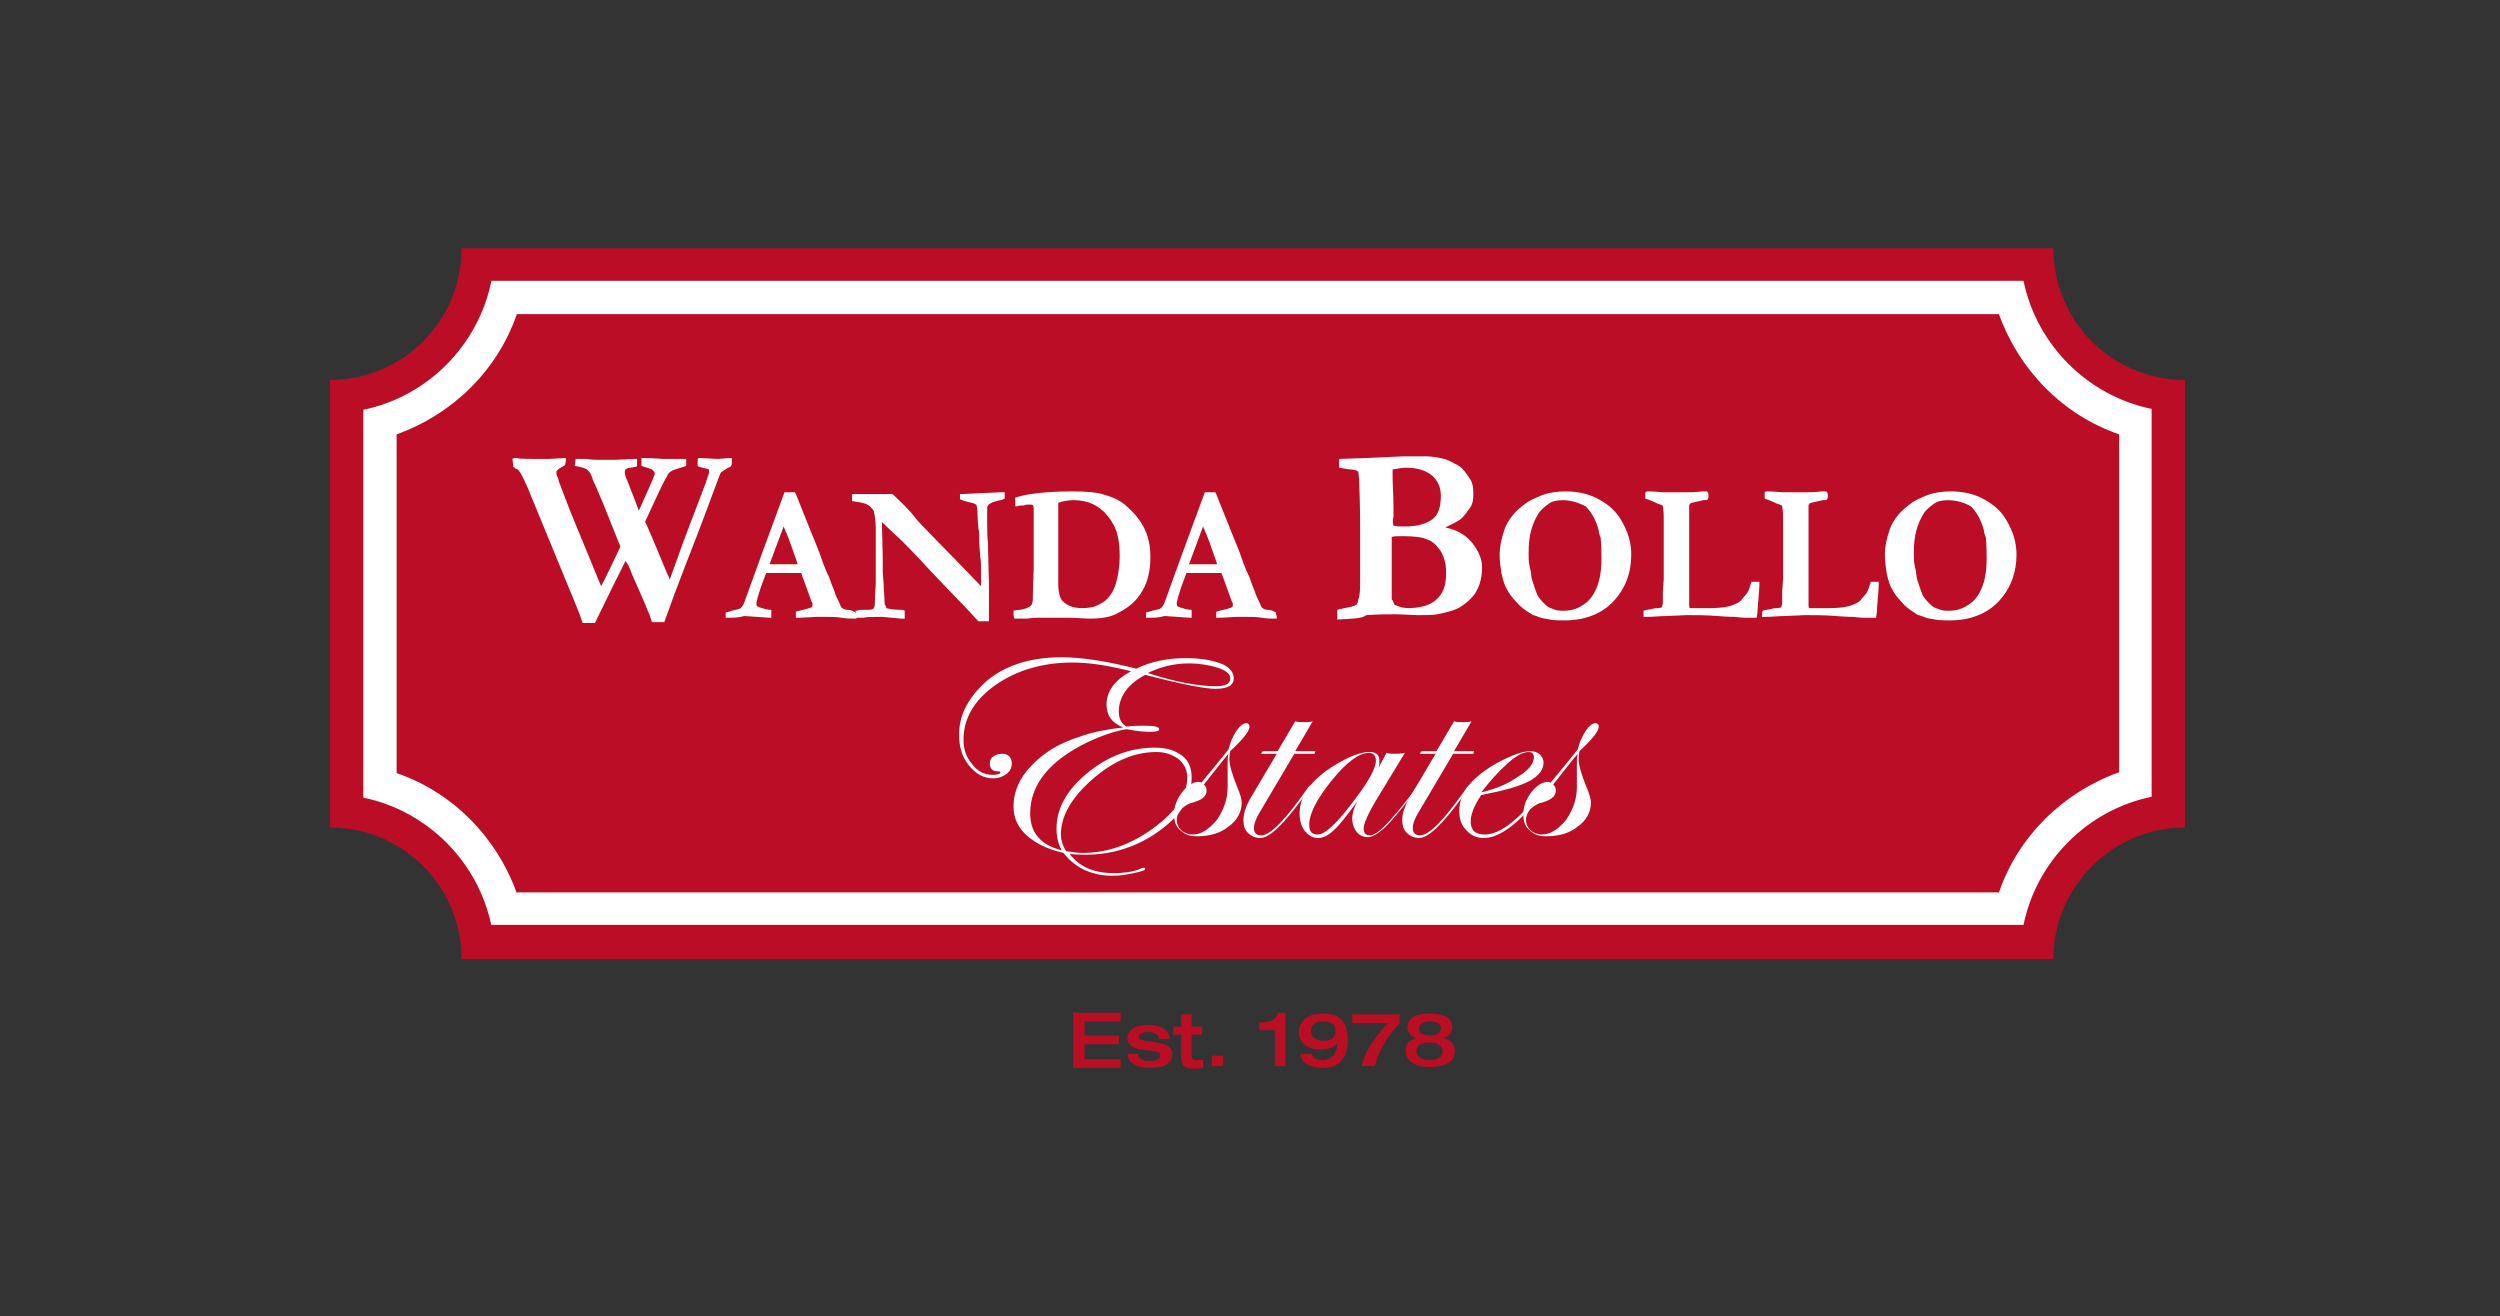
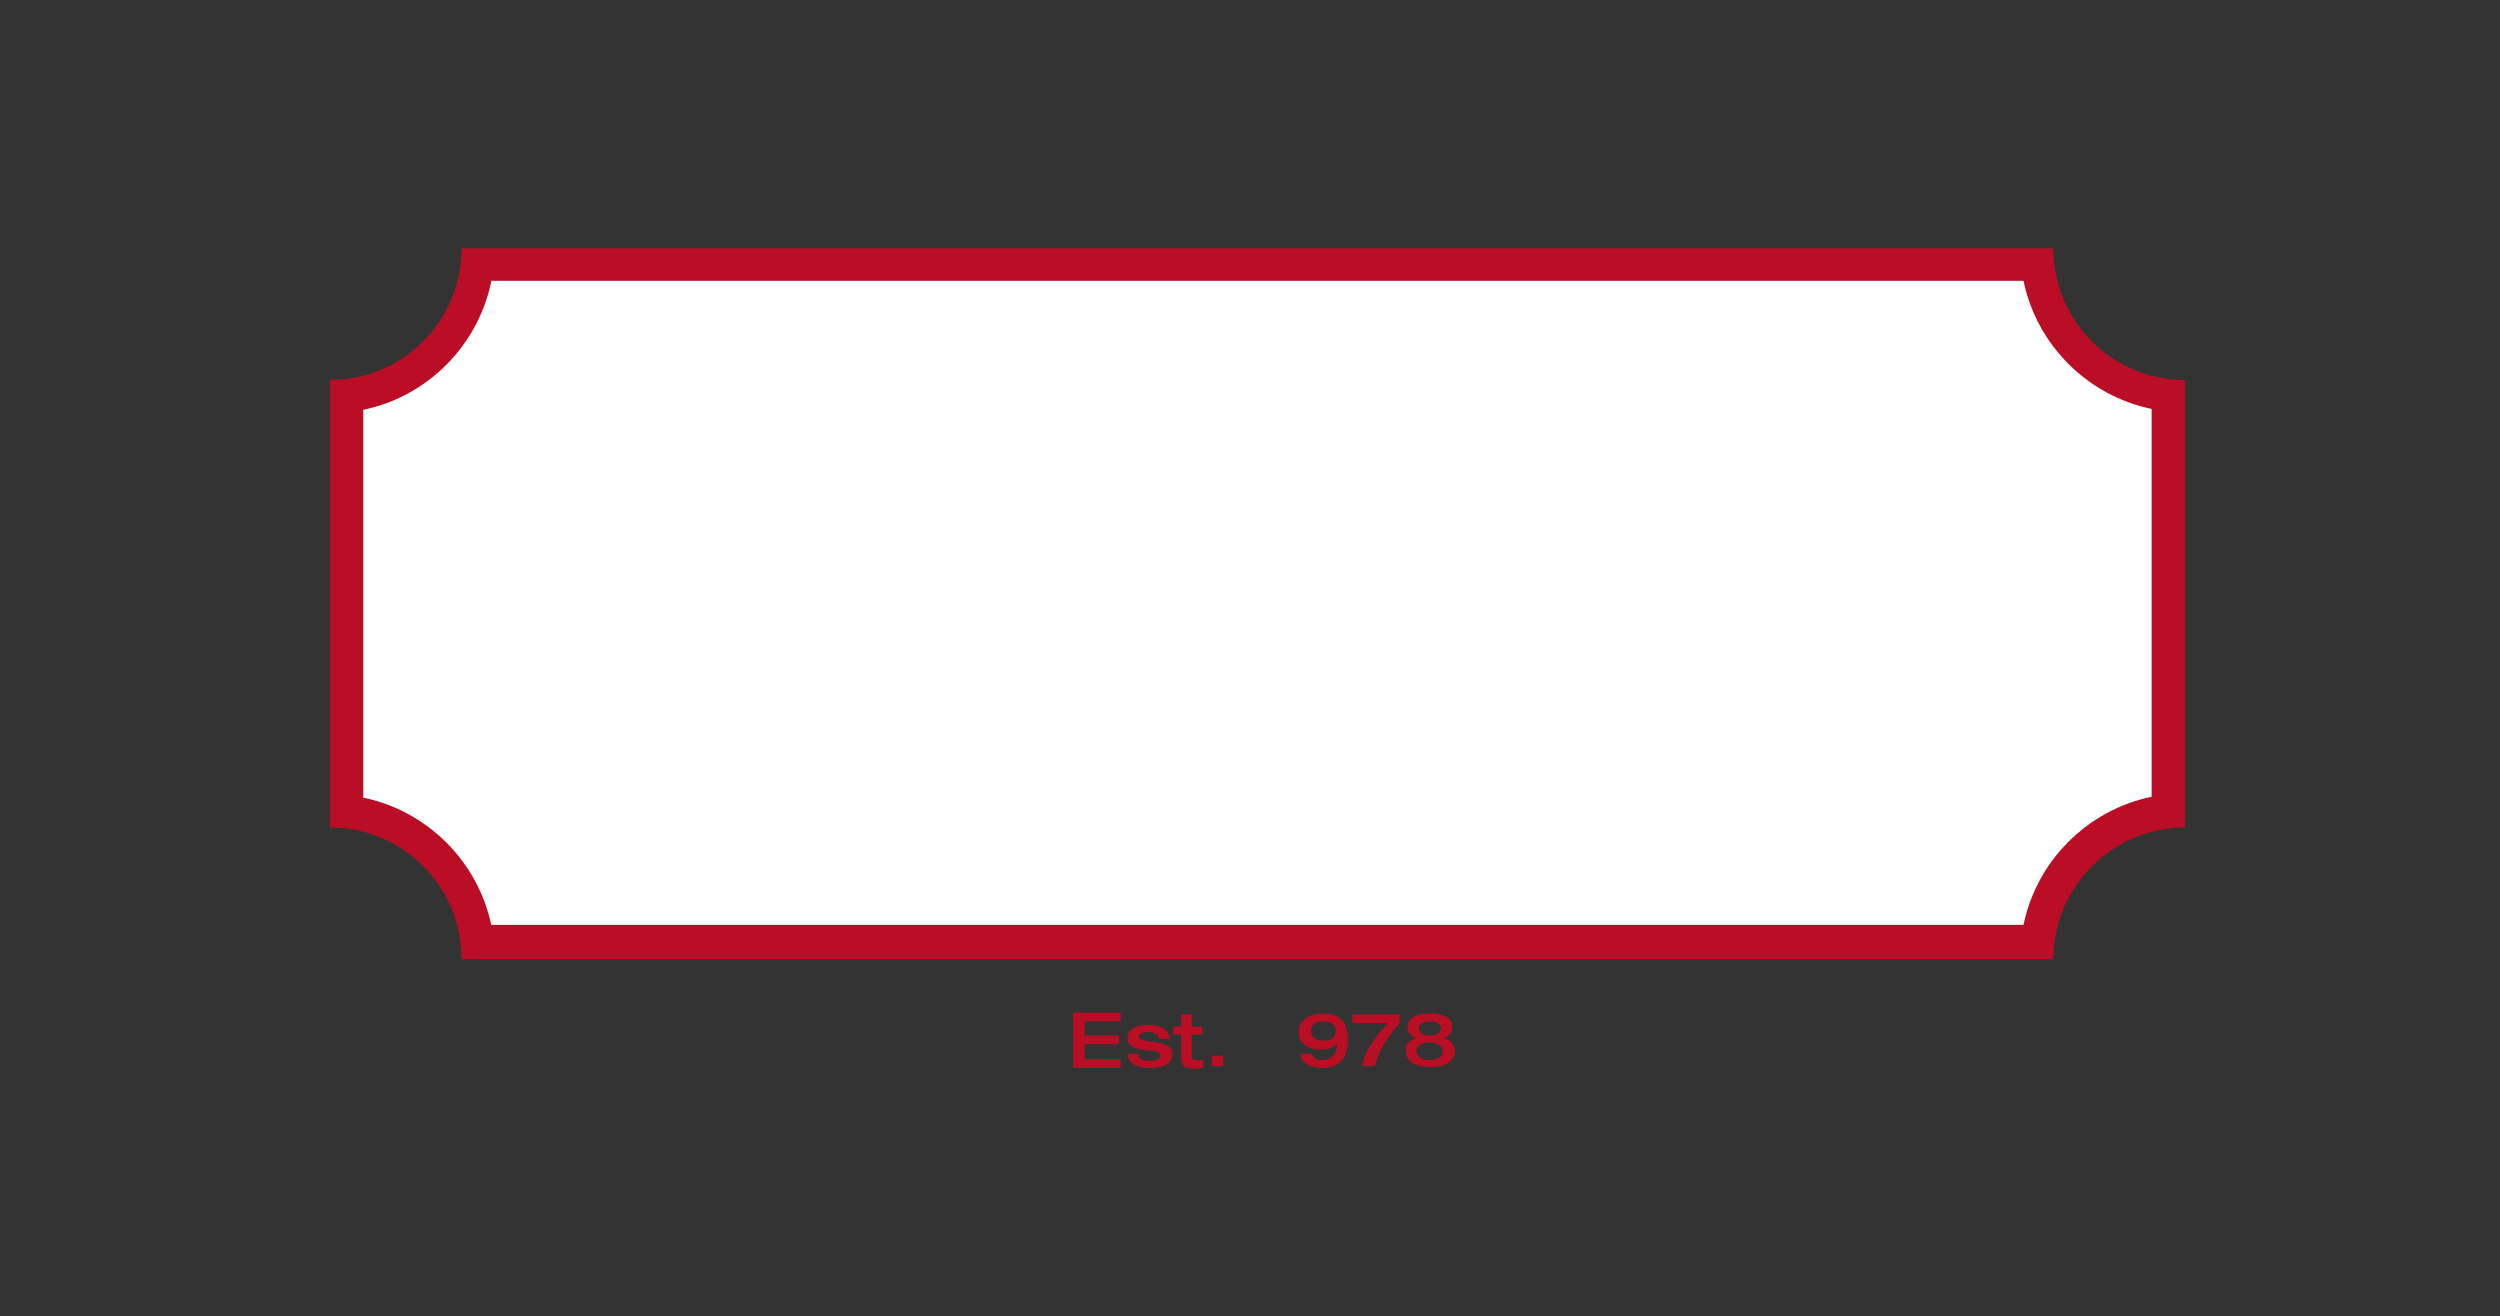
<svg xmlns="http://www.w3.org/2000/svg" version="1.1" id="Layer_1" x="0px" y="0px" viewBox="0 0 284.9 150" style="enable-background:new 0 0 284.9 150;" xml:space="preserve">
  <rect x="0" y="0" width="284.9" height="150" fill="#333333" stroke="none" />
  <style type="text/css">
	.st0{fill:#BB0D26;}
	.st1{fill:#FFFFFF;}
	.st2{fill:#B90E24;}
</style>
  <g>
    <path class="st0" d="M234,109.3H52.6c0-8.3-6.7-15-15-15v-51c8.3,0,15-6.7,15-15H234c0,8.3,6.7,15,15,15v51   C240.8,94.3,234,101,234,109.3z" />
    <path class="st1" d="M56,105.5c-1.5-7.3-7.3-13.1-14.6-14.6V46.7C48.7,45.2,54.5,39.4,56,32h174.6c1.5,7.3,7.3,13.1,14.6,14.6v44.2   c-7.3,1.5-13.1,7.3-14.6,14.6H56z" />
-     <path class="st0" d="M58.9,101.8c-2.3-6.4-7.3-11.5-13.7-13.7V49.5c6.4-2.3,11.5-7.3,13.7-13.7h168.9c2.3,6.4,7.3,11.5,13.7,13.7   v38.5c-6.4,2.3-11.5,7.3-13.7,13.7H58.9z" />
    <g>
      <g>
-         <path class="st1" d="M58.5,53.2l-0.1-0.9c0.1-0.1,0.2-0.1,0.3-0.1c0.7,0.1,1.5,0.1,2.2,0.1c0.3,0,0.5,0,0.6,0c0.3,0,0.7,0,1.1,0     l1.8-0.1c0.1,0,0.1,0.1,0.1,0.2l-0.1,0.6c-0.2,0.1-0.3,0.2-0.5,0.3c-0.4,0.2-0.5,0.4-0.5,0.5c0,0.1,0,0.3,0.1,0.5     c0.1,0.1,0.1,0.3,0.2,0.6c0.2,0.5,0.6,1.6,1.3,3.4l3.5,8.5c0.5-0.9,1.2-2.4,2.2-4.5l-2-5c-0.4-0.9-0.7-1.7-1-2.3     c-0.1-0.2-0.2-0.4-0.2-0.6c-0.1-0.1-0.1-0.2-0.2-0.4c-0.1-0.2-0.2-0.3-0.4-0.5c-0.2-0.1-0.6-0.3-1.4-0.4l0.1-0.8     c0.3,0,0.7,0,1.2,0c0.7,0.1,1.2,0.1,1.4,0.1l1.9,0l2.3-0.1c0,0,0.1,0,0.2,0l0,0.5v0.2c0,0.1,0,0.1-0.1,0.2     c-0.2,0-0.4,0.1-0.7,0.1c-0.2,0-0.4,0.1-0.5,0.2c-0.1,0.1-0.1,0.2-0.1,0.3c0,0.3,0.1,0.6,0.3,1c0.1,0.2,0.2,0.5,0.3,0.8     c0.5,1.2,0.8,2.1,1,2.6l0.9-2c0.4-0.9,0.7-1.6,0.9-2.1c0-0.1,0-0.2,0-0.2v-0.1c-0.1-0.1-0.2-0.2-0.3-0.3     c-0.2-0.1-0.6-0.2-1.2-0.4c0-0.2,0-0.3,0-0.4c0-0.1,0-0.3,0-0.5c0.3,0,1.1,0,2.5,0.1c0.8,0,1.3,0,1.6,0c0.2,0,0.4,0,0.5,0     c0.1,0,0.3,0,0.5,0l0,0.1l0,0.6l0,0.1c-1,0.3-1.6,0.5-1.7,0.6c-0.2,0.1-0.4,0.3-0.5,0.6c-0.5,0.8-1.3,2.6-2.5,5.2l0.1,0.1     l0.9,2.1l1.5,3.6c0.2,0.4,0.3,0.6,0.3,0.8l1.7-4.7l2.4-6.3l0.4-1.2c0-0.1,0-0.2,0-0.2l0-0.2c-0.3-0.1-0.6-0.2-0.8-0.2     c-0.2-0.1-0.4-0.1-0.5-0.2c0-0.3,0-0.5,0-0.6s0-0.2,0.1-0.3l0.2,0l2,0.1l1.3-0.1l0.3,0c0,0.2,0,0.3,0,0.5c0,0.2,0,0.3-0.1,0.4     c0,0.1-0.1,0.1-0.3,0.2c-0.4,0.2-0.6,0.4-0.8,0.5c-0.1,0.1-0.2,0.4-0.4,0.9c-0.8,2.2-1.6,4.3-2.4,6.4s-2.1,5.3-3.7,9.8l-1.4,0     c-0.1-0.3-0.2-0.6-0.3-0.9c-0.3-0.6-0.4-1-0.5-1.2L72,65.4c-0.2-0.6-0.4-1-0.6-1.3c0,0-0.1-0.1-0.1-0.2c0,0-0.5,1-1.4,2.8     c-0.9,1.8-1.6,3.3-2.1,4.3l-1.4,0c-0.3-1-1-2.6-1.9-4.8l-4.4-10.7c-0.5-1.1-0.8-1.7-1-1.9c-0.1-0.1-0.2-0.2-0.4-0.2     C58.7,53.3,58.6,53.3,58.5,53.2z" />
        <path class="st1" d="M82.7,70.5l0-0.7c0.1,0,0.4-0.1,0.7-0.2c0.5-0.1,0.9-0.2,1-0.3c0.1-0.1,0.3-0.3,0.4-0.6l2.1-5.8l2.5-6.8     c0.2,0,0.5,0,0.7,0h0.5l0.1,0.2l1.8,4.5c0.4,1,0.8,1.9,1.1,2.8c0.3,0.9,0.6,1.6,0.9,2.2c0.1,0.3,0.3,0.9,0.6,1.6     c0.1,0.4,0.3,0.8,0.6,1.4c0.1,0.3,0.2,0.5,0.3,0.5c0.1,0.1,0.3,0.2,0.6,0.2c0.3,0,0.6,0.1,0.9,0.3c0,0.2,0.1,0.4,0.1,0.5     c0,0.1,0,0.1,0,0.2c-0.5,0-1.1,0-1.7-0.1c-0.6-0.1-1.2-0.1-1.7-0.1c-0.6,0-1,0-1.2,0l-1.8,0.1l-0.5,0c0-0.3,0-0.5,0-0.7l1.2-0.3     c0.4-0.1,0.6-0.2,0.6-0.2c0.1-0.1,0.1-0.2,0.1-0.3c0-0.1,0-0.2-0.1-0.3l-0.4-1.1l-0.8-2.2l-4,0c-0.1,0.4-0.5,1.2-0.9,2.6     c-0.1,0.4-0.2,0.7-0.2,0.8c0,0.2,0,0.3,0.1,0.4c0.2,0.1,0.5,0.2,0.9,0.3c0.1,0,0.3,0.1,0.7,0.1c0,0.3,0,0.4,0,0.6     c0,0.1,0,0.2,0,0.3c-0.4,0-1.5-0.1-3.1-0.2l-0.4,0.1c-0.5,0.1-1,0.1-1.5,0.1H82.7z M87.7,64.3c1.6,0,2.6,0,2.9,0l0.3,0     c-0.2-0.7-0.5-1.4-0.8-2.3s-0.6-1.5-0.8-2L87.7,64.3z" />
-         <path class="st1" d="M97.1,57.1l0-0.8h0.9l0.3,0c0.4,0,0.7,0,0.9,0c0.1,0,0.3,0,0.7,0c0.1,0,0.2,0,0.2,0c0.1,0,0.3,0,0.7,0     c0.4,0,0.6,0,0.6,0c0.1,0,0.2,0,0.3,0c1.1,1,2,1.9,2.6,2.7s3.2,3.3,7.5,7.8v-0.3l0-1.3c0-0.7,0-1.3-0.1-1.8c0-0.4-0.1-1-0.1-1.6     c0-0.6,0-1.2-0.1-1.6c-0.1-1-0.1-1.5-0.1-1.7c0-0.5-0.1-0.8-0.1-0.9c-0.1-0.2-0.5-0.3-1-0.4c-0.4-0.1-0.7-0.2-0.9-0.3l0-0.6     l0.3,0l2.1-0.1l2.3-0.1c0.2,0,0.3,0,0.4,0l0,0.7c-0.2,0.1-0.3,0.2-0.5,0.2c-0.5,0.1-0.7,0.2-0.8,0.2c-0.4,0.2-0.6,0.3-0.6,0.4     c-0.1,0.1-0.1,0.2-0.1,0.4c0,0,0,0.2,0,0.5c0,0.1,0,0.4,0,0.9c0,1.1,0,1.9,0.1,2.5c0,0.2,0,0.4,0,0.7l0.1,3.9c0,0.3,0,0.5,0,0.6     v1.4l0,0.6l0,0.6c0,0.3,0,0.5,0,0.5v0.6l-1.2,0l-1.3-1.4l-2.6-2.7l-1.8-1.9l-1.3-1.4c-0.9-0.9-1.6-1.7-2.3-2.3l-1.7-1.6l0.1,4.1     c0,0.2,0,0.5,0,0.8l0,0.8l0.1,1.4c0,0.6,0.1,1.3,0.1,2c0,0.2,0,0.3,0.1,0.4s0.1,0.2,0.1,0.3c0.3,0.1,0.9,0.2,1.8,0.2     c0.1,0,0.2,0,0.3,0.1l0,0.9l-0.4,0c-0.2,0-0.9-0.1-2.1-0.2c-1.1,0-1.9,0-2.2,0.1c-0.4,0-0.6,0-0.6,0c-0.1,0-0.2,0-0.3,0     c0-0.2,0-0.3,0-0.4c0-0.1,0-0.2,0-0.4c0.2,0,0.4-0.1,0.5-0.1c0,0,0.2,0,0.4,0c0.6,0,0.9,0,1.1-0.1c0.1-0.1,0.2-0.3,0.2-0.7     c0-1.2,0.1-1.9,0.1-2.1V66l0-3.6l0-2.2c0-0.9-0.1-1.4-0.2-1.8c0-0.2-0.1-0.3-0.2-0.4c-0.2-0.3-0.5-0.5-0.8-0.6     C98.3,57.3,97.8,57.2,97.1,57.1z" />
+         <path class="st1" d="M97.1,57.1l0-0.8h0.9c0.4,0,0.7,0,0.9,0c0.1,0,0.3,0,0.7,0c0.1,0,0.2,0,0.2,0c0.1,0,0.3,0,0.7,0     c0.4,0,0.6,0,0.6,0c0.1,0,0.2,0,0.3,0c1.1,1,2,1.9,2.6,2.7s3.2,3.3,7.5,7.8v-0.3l0-1.3c0-0.7,0-1.3-0.1-1.8c0-0.4-0.1-1-0.1-1.6     c0-0.6,0-1.2-0.1-1.6c-0.1-1-0.1-1.5-0.1-1.7c0-0.5-0.1-0.8-0.1-0.9c-0.1-0.2-0.5-0.3-1-0.4c-0.4-0.1-0.7-0.2-0.9-0.3l0-0.6     l0.3,0l2.1-0.1l2.3-0.1c0.2,0,0.3,0,0.4,0l0,0.7c-0.2,0.1-0.3,0.2-0.5,0.2c-0.5,0.1-0.7,0.2-0.8,0.2c-0.4,0.2-0.6,0.3-0.6,0.4     c-0.1,0.1-0.1,0.2-0.1,0.4c0,0,0,0.2,0,0.5c0,0.1,0,0.4,0,0.9c0,1.1,0,1.9,0.1,2.5c0,0.2,0,0.4,0,0.7l0.1,3.9c0,0.3,0,0.5,0,0.6     v1.4l0,0.6l0,0.6c0,0.3,0,0.5,0,0.5v0.6l-1.2,0l-1.3-1.4l-2.6-2.7l-1.8-1.9l-1.3-1.4c-0.9-0.9-1.6-1.7-2.3-2.3l-1.7-1.6l0.1,4.1     c0,0.2,0,0.5,0,0.8l0,0.8l0.1,1.4c0,0.6,0.1,1.3,0.1,2c0,0.2,0,0.3,0.1,0.4s0.1,0.2,0.1,0.3c0.3,0.1,0.9,0.2,1.8,0.2     c0.1,0,0.2,0,0.3,0.1l0,0.9l-0.4,0c-0.2,0-0.9-0.1-2.1-0.2c-1.1,0-1.9,0-2.2,0.1c-0.4,0-0.6,0-0.6,0c-0.1,0-0.2,0-0.3,0     c0-0.2,0-0.3,0-0.4c0-0.1,0-0.2,0-0.4c0.2,0,0.4-0.1,0.5-0.1c0,0,0.2,0,0.4,0c0.6,0,0.9,0,1.1-0.1c0.1-0.1,0.2-0.3,0.2-0.7     c0-1.2,0.1-1.9,0.1-2.1V66l0-3.6l0-2.2c0-0.9-0.1-1.4-0.2-1.8c0-0.2-0.1-0.3-0.2-0.4c-0.2-0.3-0.5-0.5-0.8-0.6     C98.3,57.3,97.8,57.2,97.1,57.1z" />
        <path class="st1" d="M115.5,69.6c0.1,0,0.3-0.1,0.7-0.1c0.7-0.1,1.1-0.3,1.3-0.5c0.1-0.1,0.2-0.4,0.2-0.7c0-0.1,0-1.2,0.1-3.4     l0-1.2l0-1.5l0-3.8V58c0-0.2,0-0.3-0.1-0.4c0-0.1-0.2-0.1-0.4-0.1c-0.2,0-0.4,0-0.6,0.1c-0.3,0-0.6,0-0.8,0.1c0,0-0.1,0-0.2,0     l0-1c0.4-0.1,1-0.3,1.8-0.4c1.3-0.2,2.9-0.3,4.7-0.3c1.6,0,2.7,0.1,3.4,0.3c1.1,0.3,2,0.7,2.7,1.3c0.9,0.8,1.6,1.6,2.1,2.6     c0.5,1,0.7,2.1,0.7,3.3c0,1.5-0.3,2.8-0.9,3.8c-0.6,1.1-1.5,1.9-2.7,2.5c-0.8,0.5-1.9,0.7-3.3,0.7l-2.2-0.1l-0.6,0l-0.9,0l-0.3,0     l-0.9,0l-1.2,0c0,0-0.4,0-1.1,0.1c-0.2,0-0.5,0-0.9,0c-0.2,0-0.4,0-0.5,0C115.5,70.3,115.5,70,115.5,69.6z M120.6,57.3     c0,0.2,0,0.4,0,0.5l0,1.9v1.6c0,0.5,0,1,0,1.4l0,1l0,1.7l0,1.1c0,1,0.2,1.7,0.5,2c0.5,0.5,1.2,0.8,2.2,0.8c0.7,0,1.2-0.1,1.5-0.2     c0.7-0.3,1.2-0.6,1.6-1.1s0.7-1.1,0.9-2s0.3-1.7,0.3-2.6c0-1.5-0.2-2.7-0.7-3.6c-0.5-0.9-1.1-1.6-1.9-2.1     c-0.8-0.5-1.7-0.7-2.7-0.7C121.8,57,121.1,57.1,120.6,57.3z" />
        <path class="st1" d="M130.6,70.5l0-0.7c0.1,0,0.4-0.1,0.7-0.2c0.5-0.1,0.9-0.2,1-0.3c0.1-0.1,0.3-0.3,0.4-0.6l2.1-5.8l2.5-6.8     c0.2,0,0.5,0,0.7,0h0.5l0.1,0.2l1.8,4.5c0.4,1,0.8,1.9,1.1,2.8c0.3,0.9,0.6,1.6,0.9,2.2c0.1,0.3,0.3,0.9,0.6,1.6     c0.1,0.4,0.3,0.8,0.6,1.4c0.1,0.3,0.2,0.5,0.3,0.5c0.1,0.1,0.3,0.2,0.6,0.2c0.3,0,0.6,0.1,0.9,0.3c0,0.2,0.1,0.4,0.1,0.5     c0,0.1,0,0.1,0,0.2c-0.5,0-1.1,0-1.7-0.1c-0.6-0.1-1.2-0.1-1.7-0.1c-0.6,0-1,0-1.2,0l-1.8,0.1l-0.5,0c0-0.3,0-0.5,0-0.7l1.2-0.3     c0.4-0.1,0.6-0.2,0.6-0.2c0.1-0.1,0.1-0.2,0.1-0.3c0-0.1,0-0.2-0.1-0.3l-0.4-1.1l-0.8-2.2l-4,0c-0.1,0.4-0.5,1.2-0.9,2.6     c-0.1,0.4-0.2,0.7-0.2,0.8c0,0.2,0,0.3,0.1,0.4c0.2,0.1,0.5,0.2,0.9,0.3c0.1,0,0.3,0.1,0.7,0.1c0,0.3,0,0.4,0,0.6     c0,0.1,0,0.2,0,0.3c-0.4,0-1.5-0.1-3.1-0.2l-0.4,0.1c-0.5,0.1-1,0.1-1.5,0.1H130.6z M135.5,64.3c1.6,0,2.6,0,2.9,0l0.3,0     c-0.2-0.7-0.5-1.4-0.8-2.3s-0.6-1.5-0.8-2L135.5,64.3z" />
        <path class="st1" d="M152.4,70.6l0-1.1c0.2-0.1,0.5-0.1,0.8-0.2c0.6-0.1,1.1-0.2,1.4-0.4c0.1-0.2,0.2-0.4,0.2-0.6     C155,67.8,155,67,155,66l0-6c0-0.6,0-2.2-0.1-4.9c0-0.7-0.1-1.1-0.1-1.3c0-0.1-0.1-0.1-0.1-0.1c-0.1-0.1-0.4-0.2-0.8-0.2     c-0.2,0-0.6-0.1-1.3-0.2l0-1l3-0.1l4.4-0.2l0.5,0c0.1,0,0.2,0,0.3,0c0.1,0,0.3,0,0.7,0h0.9c0.7,0,1.4,0.1,2.2,0.3     c0.3,0.1,0.6,0.2,1.1,0.5c0.5,0.2,0.9,0.5,1.2,0.9c0.3,0.4,0.6,0.8,0.8,1.2c0.2,0.5,0.2,1,0.2,1.5c0,0.6-0.1,1.1-0.4,1.5     s-0.6,0.9-1.1,1.3c-0.3,0.2-0.8,0.5-1.7,0.9c1.4,0.3,2.4,0.9,3.1,1.8c0.7,0.9,1.1,1.8,1.1,2.8c0,0.6-0.1,1.3-0.3,1.9     c-0.2,0.5-0.4,1-0.8,1.4c-0.5,0.6-1.1,1-1.6,1.3c-0.6,0.3-1.4,0.5-2.4,0.7c-0.5,0.1-1.3,0.1-2.3,0.1l-2.3-0.1c-1,0-2.1,0-3.5,0.1     C155.2,70.5,154.2,70.5,152.4,70.6z M158.8,59.9c0.4,0.1,0.8,0.1,1.3,0.1c1.4,0,2.4-0.3,3.1-0.8c0.7-0.5,1-1.4,1-2.7     c0-0.9-0.3-1.7-1-2.3c-0.7-0.6-1.7-0.9-3-0.9c-0.4,0-0.9,0.1-1.5,0.2c0,0.2,0,0.5,0,0.9c0,0.8,0.1,1.9,0.1,3.4l0,1.2     C158.7,59.1,158.7,59.5,158.8,59.9z M158.9,68.9c0.6,0.3,1.1,0.4,1.6,0.4c1,0,1.9-0.2,2.5-0.5c0.6-0.3,1.1-0.8,1.4-1.4     c0.3-0.6,0.4-1.3,0.4-2.2c0-0.9-0.2-1.6-0.5-2.2c-0.5-0.8-1-1.3-1.6-1.5c-0.6-0.3-1.6-0.4-2.9-0.4c-0.6,0-1,0-1.2,0.1V63l0,2.1     l0,3.2C158.8,68.5,158.8,68.7,158.9,68.9z" />
        <path class="st1" d="M170.9,63.2c0-0.9,0.2-1.8,0.5-2.7c0.2-0.7,0.6-1.3,1-1.8s1-1,1.7-1.5c0.7-0.4,1.4-0.7,2-0.9     c0.7-0.2,1.5-0.3,2.3-0.3c1.5,0,2.7,0.3,3.8,0.9c1.1,0.6,1.9,1.3,2.5,2.3c0.8,1.3,1.2,2.6,1.2,4c0,2.1-0.7,3.9-2,5.3     s-3.2,2.2-5.6,2.2c-0.6,0-1.2,0-1.7-0.1c-0.4-0.1-0.7-0.1-1-0.2c-0.5-0.2-0.8-0.3-0.9-0.3c-0.8-0.5-1.4-0.9-1.8-1.4     c-0.5-0.5-0.9-1-1.2-1.6c-0.2-0.3-0.4-0.9-0.6-1.8C171,64.6,170.9,63.9,170.9,63.2z M178.1,57c-0.6,0-1.2,0.1-1.6,0.4     s-0.8,0.6-1.1,1c-0.4,0.6-0.7,1.3-0.9,2s-0.3,1.6-0.3,2.6c0,0.6,0,1.1,0.1,1.4c0,0.1,0,0.2,0.1,0.5c0.1,0.5,0.1,0.9,0.2,1.2     c0.3,0.9,0.5,1.5,0.6,1.7c0.2,0.4,0.5,0.7,0.9,1.1c0.2,0.2,0.5,0.4,0.9,0.5c0.4,0.2,0.8,0.2,1.2,0.2c0.8,0,1.5-0.2,2.1-0.6     c0.7-0.4,1.2-1,1.6-1.9s0.6-2,0.6-3.5c0-0.6,0-1.4-0.1-2.4l-0.1-0.2c0-0.1-0.1-0.2-0.1-0.5c-0.3-1.2-0.8-2.1-1.5-2.8     C180.1,57.4,179.2,57,178.1,57z" />
        <path class="st1" d="M187.3,69.6c0.2-0.1,0.5-0.1,0.9-0.2s0.6-0.1,0.7-0.1c0.3,0,0.5-0.1,0.5-0.1c0-0.2,0.1-0.3,0.1-0.4l0-1.4     l0.1-1.4V65l0-1.1l0-1.1l0-2.5l0-1.1V59c0-0.8-0.1-1.2-0.1-1.3s-0.2-0.2-0.6-0.3c0,0-0.2-0.1-0.4-0.2c-0.2-0.1-0.3-0.1-0.5-0.2     c-0.2-0.1-0.4-0.1-0.5-0.2c0-0.2,0-0.3,0-0.4c0-0.1,0-0.1,0-0.3c0.1,0,0.1-0.1,0.2-0.1c0.2,0,0.8,0,1.8,0.1l1.5,0l1.1,0     c0.5,0,1.1,0,1.9-0.1c0.2,0,0.4,0,0.4,0c0.1,0,0.2,0,0.2,0.1c0.1,0.1,0.1,0.2,0.1,0.4c0,0.2,0,0.3-0.1,0.4c0,0.1-0.2,0.1-0.5,0.1     l-1.3,0.3c0,0-0.1,0-0.2,0.1c0,0.1,0,0.1-0.1,0.1l0,0.3l0,0.7v0.2V59c0,0,0,0.2,0,0.6c0,0.1,0,0.2,0,0.3c0,0.1,0,0.3,0,0.6     c0,0.4,0,0.8,0,1.2c0,0.4,0,0.8,0,1.3c0,0.2,0,0.4,0,0.7l0,5.2c0,0.2,0,0.4,0.1,0.4l1,0l0.6,0l0.7,0c1.1,0,2-0.1,2.7-0.4     c0.5-0.2,0.8-0.4,0.9-0.6c0.2-0.2,0.4-0.5,0.6-0.7c0.2-0.3,0.3-0.7,0.5-1.3h0.3c0.2,0,0.4,0,0.6,0v0.3c0,0.5-0.1,1.5-0.2,2.8     c0,0.5-0.1,0.8-0.1,1c-0.2,0-0.3,0-0.3,0h-0.4l-0.5,0c-0.1,0-0.5,0-1.3-0.1c-0.1,0-0.8,0-2-0.1s-2.4-0.1-3.5-0.1l-2.2,0.1     c-0.8,0-1.6,0.1-2.3,0.1h-0.2c0,0-0.1,0-0.2,0c0-0.1,0-0.2,0-0.2C187.3,69.9,187.3,69.7,187.3,69.6z" />
        <path class="st1" d="M200.9,69.6c0.2-0.1,0.5-0.1,0.9-0.2s0.6-0.1,0.7-0.1c0.3,0,0.5-0.1,0.5-0.1c0-0.2,0.1-0.3,0.1-0.4l0-1.4     l0.1-1.4V65l0-1.1l0-1.1l0-2.5l0-1.1V59c0-0.8-0.1-1.2-0.1-1.3s-0.2-0.2-0.6-0.3c0,0-0.2-0.1-0.4-0.2c-0.2-0.1-0.3-0.1-0.5-0.2     c-0.2-0.1-0.4-0.1-0.5-0.2c0-0.2,0-0.3,0-0.4c0-0.1,0-0.1,0-0.3c0.1,0,0.1-0.1,0.2-0.1c0.2,0,0.8,0,1.8,0.1l1.5,0l1.1,0     c0.5,0,1.1,0,1.9-0.1c0.2,0,0.4,0,0.4,0c0.1,0,0.2,0,0.2,0.1c0.1,0.1,0.1,0.2,0.1,0.4c0,0.2,0,0.3-0.1,0.4c0,0.1-0.2,0.1-0.5,0.1     l-1.3,0.3c0,0-0.1,0-0.2,0.1c0,0.1,0,0.1-0.1,0.1l0,0.3l0,0.7v0.2V59c0,0,0,0.2,0,0.6c0,0.1,0,0.2,0,0.3c0,0.1,0,0.3,0,0.6     c0,0.4,0,0.8,0,1.2c0,0.4,0,0.8,0,1.3c0,0.2,0,0.4,0,0.7l0,5.2c0,0.2,0,0.4,0.1,0.4l1,0l0.6,0l0.7,0c1.1,0,2-0.1,2.7-0.4     c0.5-0.2,0.8-0.4,0.9-0.6c0.2-0.2,0.4-0.5,0.6-0.7c0.2-0.3,0.3-0.7,0.5-1.3h0.3c0.2,0,0.4,0,0.6,0v0.3c0,0.5-0.1,1.5-0.2,2.8     c0,0.5-0.1,0.8-0.1,1c-0.2,0-0.3,0-0.3,0H213l-0.5,0c-0.1,0-0.5,0-1.3-0.1c-0.1,0-0.8,0-2-0.1s-2.4-0.1-3.5-0.1l-2.2,0.1     c-0.8,0-1.6,0.1-2.3,0.1H201c0,0-0.1,0-0.2,0c0-0.1,0-0.2,0-0.2C200.8,69.9,200.8,69.7,200.9,69.6z" />
        <path class="st1" d="M214.8,63.2c0-0.9,0.2-1.8,0.5-2.7c0.2-0.7,0.6-1.3,1-1.8s1-1,1.7-1.5c0.7-0.4,1.4-0.7,2-0.9     c0.7-0.2,1.5-0.3,2.3-0.3c1.5,0,2.7,0.3,3.8,0.9c1.1,0.6,1.9,1.3,2.5,2.3c0.8,1.3,1.2,2.6,1.2,4c0,2.1-0.7,3.9-2,5.3     s-3.2,2.2-5.6,2.2c-0.6,0-1.2,0-1.7-0.1c-0.4-0.1-0.7-0.1-1-0.2c-0.5-0.2-0.8-0.3-0.9-0.3c-0.8-0.5-1.4-0.9-1.8-1.4     c-0.5-0.5-0.9-1-1.2-1.6c-0.2-0.3-0.4-0.9-0.6-1.8C214.9,64.6,214.8,63.9,214.8,63.2z M222,57c-0.6,0-1.2,0.1-1.6,0.4     s-0.8,0.6-1.1,1c-0.4,0.6-0.7,1.3-0.9,2s-0.3,1.6-0.3,2.6c0,0.6,0,1.1,0.1,1.4c0,0.1,0,0.2,0.1,0.5c0.1,0.5,0.1,0.9,0.2,1.2     c0.3,0.9,0.5,1.5,0.6,1.7c0.2,0.4,0.5,0.7,0.9,1.1c0.2,0.2,0.5,0.4,0.9,0.5c0.4,0.2,0.8,0.2,1.2,0.2c0.8,0,1.5-0.2,2.1-0.6     c0.7-0.4,1.2-1,1.6-1.9s0.6-2,0.6-3.5c0-0.6,0-1.4-0.1-2.4l-0.1-0.2c0-0.1-0.1-0.2-0.1-0.5c-0.3-1.2-0.8-2.1-1.5-2.8     C224.1,57.4,223.1,57,222,57z" />
      </g>
    </g>
    <g>
      <g>
        <path class="st1" d="M140.6,77.3c0,0.8-0.7,1.2-2.1,1.2c-1.1,0-3.8-0.5-8-1.6c-2,1.1-3,2.5-3,4.2c0,0.8,0.3,1.4,0.9,1.7     c0.8-0.1,1.4-0.1,1.9-0.1c1.2,0,1.8,0.1,1.8,0.4c0,0.2-0.3,0.3-1,0.3c-0.8,0-1.7-0.1-2.7-0.3c-1.3,0.2-2.8,0.7-4.5,1.5     c-4.3,2.1-6.5,4.8-6.5,8.1c0,2.2,1.2,3.6,3.6,4.2c-0.4-0.7-0.6-1.5-0.6-2.5c0-2.3,1.2-4.4,3.5-6.3c2.3-1.9,4.9-2.9,7.7-2.9     c1.3,0,2.3,0.3,3.1,0.9s1.1,1.5,1.1,2.5c0,2.3-1.2,4.3-3.7,6.1c-2.5,1.8-5.3,2.7-8.4,2.7c-0.6,0-1.2,0-1.8-0.1     c1.1,1.5,2.8,2.2,5,2.2c1.4,0,2.5-0.2,3.3-0.6l0.2,0c0.1,0,0.1,0.1,0.1,0.1c0,0.2-0.4,0.3-1.3,0.5c-0.9,0.2-1.6,0.3-2.4,0.3     c-2.4,0-4.3-0.9-5.6-2.6c-1.8-0.4-3.2-1.1-4.2-2s-1.5-2-1.5-3.3c0-1.7,0.7-3.3,2.1-4.7c1.4-1.5,3.3-2.6,5.6-3.3     c1.4-0.5,3-0.8,4.8-1c-1.3-0.5-1.9-1.4-1.9-2.6c0-1.5,0.9-2.8,2.8-3.8c-2.7-0.7-4.9-1-6.7-1c-3.4,0-6.4,0.9-8.8,2.6     c-2.4,1.7-3.6,3.8-3.6,6.2c0,1.1,0.3,2,1,2.8c0.6,0.8,1.4,1.2,2.3,1.2c0.6,0,0.9-0.1,0.9-0.3c0-0.1-0.1-0.1-0.3-0.1     c-0.6,0-0.9-0.3-0.9-0.9c0-0.3,0.1-0.6,0.4-0.8s0.6-0.3,1-0.3c0.7,0,1.1,0.4,1.1,1.1c0,0.5-0.2,0.9-0.6,1.2s-0.9,0.5-1.5,0.5     c-1.1,0-2-0.5-2.8-1.5c-0.8-1-1.1-2.1-1.1-3.5c0-2.1,0.9-3.9,2.7-5.7c2.1-2,5.1-3.1,9-3.1c2.1,0,5,0.4,8.5,1.3     c1.6-0.8,3.5-1.2,5.6-1.2c1.6,0,2.9,0.2,4,0.6S140.6,76.7,140.6,77.3z M135.3,88.6c0-0.8-0.3-1.5-1-2.1c-0.7-0.5-1.5-0.8-2.5-0.8     c-2.5,0-4.9,1-7.3,3.1c-2.4,2.1-3.6,4.2-3.6,6.3c0,0.6,0.2,1.3,0.6,1.9c0.7,0.1,1.3,0.2,1.9,0.2c2.7,0,5.4-0.9,8-2.8     C134,92.5,135.3,90.6,135.3,88.6z M140.2,77.3c0-0.5-0.5-0.9-1.4-1.2c-1-0.3-2.1-0.5-3.3-0.5c-1.7,0-3.3,0.4-4.7,1.1     c3.1,1,5.7,1.5,7.8,1.5C139.7,78.2,140.2,77.9,140.2,77.3z" />
        <path class="st1" d="M142.4,82.8c0,0.5-0.7,1.4-2.2,2.8c-0.1,0.4-0.1,0.7-0.1,0.9c0,0.7,0.3,1.7,0.9,3.2c0.3,0.7,0.5,1.3,0.5,1.8     c0,1-0.5,2-1.5,2.7c-1,0.8-2.2,1.1-3.6,1.1c-0.8,0-1.4-0.2-1.9-0.7c-0.5-0.4-0.7-1-0.7-1.8c0-0.9,0.3-1.7,0.9-2.5     c0.6-0.8,1.3-1.2,1.9-1.2c0.1,0,0.2,0,0.3,0.1l1.4-1.7c0.4-0.5,1-1.2,1.7-2.1c0.2-0.8,0.5-1.5,0.9-2.1c0.4-0.6,0.8-0.9,1.2-0.9     C142.3,82.5,142.4,82.6,142.4,82.8z M139.9,89.7c0-0.3,0-0.7,0-1c0-0.3,0-0.8,0-1.5c0-0.5,0-1,0.1-1.3c-0.7,0.8-1.6,2-2.8,3.5     c0.2,0.2,0.3,0.4,0.3,0.7c0,0.7-0.6,1.1-1.7,1.4c-0.5,0.1-0.8,0.4-1.2,0.7c-0.3,0.4-0.5,0.8-0.5,1.2c0,0.5,0.2,0.9,0.5,1.2     s0.8,0.5,1.3,0.5c1,0,1.9-0.6,2.8-1.7C139.5,92.2,139.9,91,139.9,89.7z" />
        <path class="st1" d="M149.9,85.6l-0.1,0.3h-2.3l-3.9,6.6c-0.5,0.8-0.7,1.4-0.7,1.9c0,0.5,0.3,0.8,0.8,0.8c1.1,0,2.8-1.8,5.4-5.5     c0.1-0.1,0.2-0.2,0.2-0.2c0.1,0,0.1,0,0.1,0.1c0,0-0.1,0.1-0.2,0.3l-0.7,1c-2.2,3-3.8,4.6-4.9,4.6c-0.5,0-1-0.2-1.4-0.6     s-0.5-0.9-0.5-1.5c0-0.7,0.3-1.6,0.9-2.6l2.9-4.9h-1.8l0.2-0.3h1.7l2-3.4c0.3,0.1,0.7,0.1,1,0.1c0.3,0,0.7,0,1-0.1l-2,3.4H149.9z     " />
-         <path class="st1" d="M161.6,89.5c0,0.2-0.8,1.4-2.5,3.4c-1.4,1.7-2.5,2.5-3.2,2.5c-0.5,0-1-0.2-1.3-0.6s-0.5-0.9-0.5-1.5     c0-0.6,0.2-1.3,0.6-2c-1.2,1.6-2,2.7-2.7,3.3c-0.6,0.6-1.2,0.9-1.8,0.9c-0.6,0-1.1-0.3-1.5-0.8s-0.6-1.2-0.6-2     c0-2.2,1.6-4.2,4.7-5.9c1.4-0.8,2.5-1.1,3.3-1.1c0.7,0,1.1,0.3,1.1,1c0,0.2,0,0.5-0.1,0.8l0.9-1.7c0.3,0.1,0.7,0.1,0.9,0.1     c0.3,0,0.7,0,1.2-0.1l-3.1,5.1c-1.1,1.8-1.6,3-1.6,3.5c0,0.5,0.2,0.8,0.7,0.8c0.5,0,1.2-0.5,2.2-1.6c1-1.1,2.1-2.4,3.1-3.9     c0.1-0.1,0.1-0.2,0.2-0.2C161.5,89.4,161.6,89.5,161.6,89.5z M156.8,86.7c0-0.6-0.3-0.9-0.8-0.9c-1.1,0-2.5,1-4.2,3.1     c-1.7,2.1-2.6,3.8-2.6,5.1c0,0.8,0.3,1.1,1,1.1c0.8,0,2.2-1.3,4.2-4C156,89,156.8,87.5,156.8,86.7z" />
        <path class="st1" d="M168,85.6l-0.1,0.3h-2.3l-3.9,6.6c-0.5,0.8-0.7,1.4-0.7,1.9c0,0.5,0.3,0.8,0.8,0.8c1.1,0,2.8-1.8,5.4-5.5     c0.1-0.1,0.2-0.2,0.2-0.2c0.1,0,0.1,0,0.1,0.1c0,0-0.1,0.1-0.2,0.3l-0.7,1c-2.2,3-3.8,4.6-4.9,4.6c-0.5,0-1-0.2-1.4-0.6     s-0.5-0.9-0.5-1.5c0-0.7,0.3-1.6,0.9-2.6l2.9-4.9h-1.8l0.2-0.3h1.7l2-3.4c0.3,0.1,0.7,0.1,1,0.1c0.3,0,0.7,0,1-0.1l-2,3.4H168z" />
        <path class="st1" d="M176.3,89.6c0,0-0.1,0.2-0.3,0.5l-0.7,0.9c-2.4,3-4.5,4.5-6.2,4.5c-0.8,0-1.5-0.3-2-0.9     c-0.6-0.6-0.8-1.3-0.8-2.2c0-2.1,1.5-3.9,4.4-5.5c1.5-0.8,2.8-1.3,3.7-1.3c0.4,0,0.8,0.1,1.1,0.4s0.4,0.6,0.4,0.9     c0,0.8-0.5,1.5-1.6,2.1c-1.1,0.6-2.9,1.1-5.5,1.6c-0.8,1.2-1.2,2.2-1.2,3c0,1,0.5,1.5,1.6,1.5c1.8,0,4.1-1.8,6.7-5.4     c0.1-0.2,0.3-0.3,0.3-0.3C176.2,89.5,176.3,89.5,176.3,89.6z M174.8,86.3c0-0.4-0.2-0.6-0.6-0.6c-0.6,0-1.4,0.4-2.4,1.3     c-1,0.9-2,2-3,3.3c1.7-0.4,3.1-1,4.2-1.8C174.2,87.8,174.8,87,174.8,86.3z" />
        <path class="st1" d="M182.2,82.8c0,0.5-0.7,1.4-2.2,2.8c-0.1,0.4-0.1,0.7-0.1,0.9c0,0.7,0.3,1.7,0.9,3.2c0.3,0.7,0.5,1.3,0.5,1.8     c0,1-0.5,2-1.5,2.7c-1,0.8-2.2,1.1-3.6,1.1c-0.8,0-1.4-0.2-1.9-0.7c-0.5-0.4-0.7-1-0.7-1.8c0-0.9,0.3-1.7,0.9-2.5     c0.6-0.8,1.3-1.2,1.9-1.2c0.1,0,0.2,0,0.3,0.1l1.4-1.7c0.4-0.5,1-1.2,1.7-2.1c0.2-0.8,0.5-1.5,0.9-2.1c0.4-0.6,0.8-0.9,1.2-0.9     C182.1,82.5,182.2,82.6,182.2,82.8z M179.7,89.7c0-0.3,0-0.7,0-1c0-0.3,0-0.8,0-1.5c0-0.5,0-1,0.1-1.3c-0.7,0.8-1.6,2-2.8,3.5     c0.2,0.2,0.3,0.4,0.3,0.7c0,0.7-0.6,1.1-1.7,1.4c-0.5,0.1-0.8,0.4-1.2,0.7c-0.3,0.4-0.5,0.8-0.5,1.2c0,0.5,0.2,0.9,0.5,1.2     s0.8,0.5,1.3,0.5c1,0,1.9-0.6,2.8-1.7C179.3,92.2,179.7,91,179.7,89.7z" />
      </g>
    </g>
    <g>
      <g>
        <path class="st2" d="M122.4,115.4h5.3v1h-4.1v1.6h3.9v1h-3.9v1.7h4.1v1h-5.4V115.4z" />
        <path class="st2" d="M129.7,120.1c0,0.7,0.8,0.8,1.3,0.8c0.6,0,1.2-0.1,1.2-0.6c0-0.4-0.2-0.5-1.5-0.6c-1.4-0.2-2.2-0.4-2.2-1.4     c0-1.3,1.5-1.5,2.3-1.5c0.7,0,2.4,0.1,2.5,1.6h-1.2c-0.1-0.7-0.9-0.8-1.3-0.8c-0.7,0-1,0.3-1,0.5c0,0.4,0.1,0.4,1.3,0.6     c1.5,0.2,2.5,0.4,2.5,1.4c0,1.2-1.1,1.6-2.5,1.6c-1,0-2.5-0.2-2.6-1.6H129.7z" />
        <path class="st2" d="M134.6,117.9h-0.9V117h0.9v-1.4h1.2v1.4h1.2v0.9h-1.2v2.1c0,0.5,0,0.8,0.4,0.8c0.3,0,0.6,0,0.9,0v0.9     c-0.3,0-0.5,0.1-0.9,0.1c-1.4,0-1.6-0.5-1.6-1.4V117.9z" />
        <path class="st2" d="M138.1,120.3h1.3v1.2h-1.3V120.3z" />
-         <path class="st2" d="M145.3,117.4h-1.8v-0.9h0.4c0.6,0,1.6-0.2,1.7-1.1h0.9v6.1h-1.2V117.4z" />
        <path class="st2" d="M149.5,120.1c0.1,0.4,0.4,0.7,1.2,0.7c1.1,0,1.7-0.8,1.7-1.9c-0.5,0.5-1,0.7-1.9,0.7c-1.8,0-2.5-1-2.5-2     c0-1,0.8-2.1,2.8-2.1c2.2,0,2.8,1.3,2.8,3.1c0,1.1-0.4,3.1-2.8,3.1c-1.6,0-2.5-0.6-2.6-1.6H149.5z M150.8,116.4     c-1.1,0-1.4,0.5-1.4,1.1c0,0.6,0.4,1.1,1.4,1.1c1.1,0,1.4-0.5,1.4-1.1C152.2,116.9,151.9,116.4,150.8,116.4z" />
        <path class="st2" d="M154.1,115.6h5.4v1c-1.2,1.3-2.5,3.2-2.8,4.9h-1.5c0.2-1.6,1.9-3.9,3-4.9h-4.1V115.6z" />
        <path class="st2" d="M161.4,118.3L161.4,118.3c-0.6-0.2-1-0.6-1-1.2c0-0.9,0.6-1.6,2.6-1.6c1.9,0,2.5,0.7,2.5,1.6     c0,0.6-0.4,1-1,1.2v0c0.9,0.2,1.3,0.8,1.3,1.5c0,0.7-0.5,1.8-2.8,1.8c-2.4,0-2.8-1.2-2.8-1.8     C160.1,119.1,160.5,118.6,161.4,118.3z M162.9,120.8c1,0,1.5-0.4,1.5-1c0-0.6-0.5-1-1.5-1s-1.5,0.4-1.5,1     C161.5,120.4,161.9,120.8,162.9,120.8z M164.2,117.2c0-0.5-0.4-0.8-1.2-0.8c-0.8,0-1.3,0.3-1.3,0.8c0,0.5,0.4,0.8,1.3,0.8     S164.2,117.6,164.2,117.2z" />
      </g>
    </g>
  </g>
</svg>